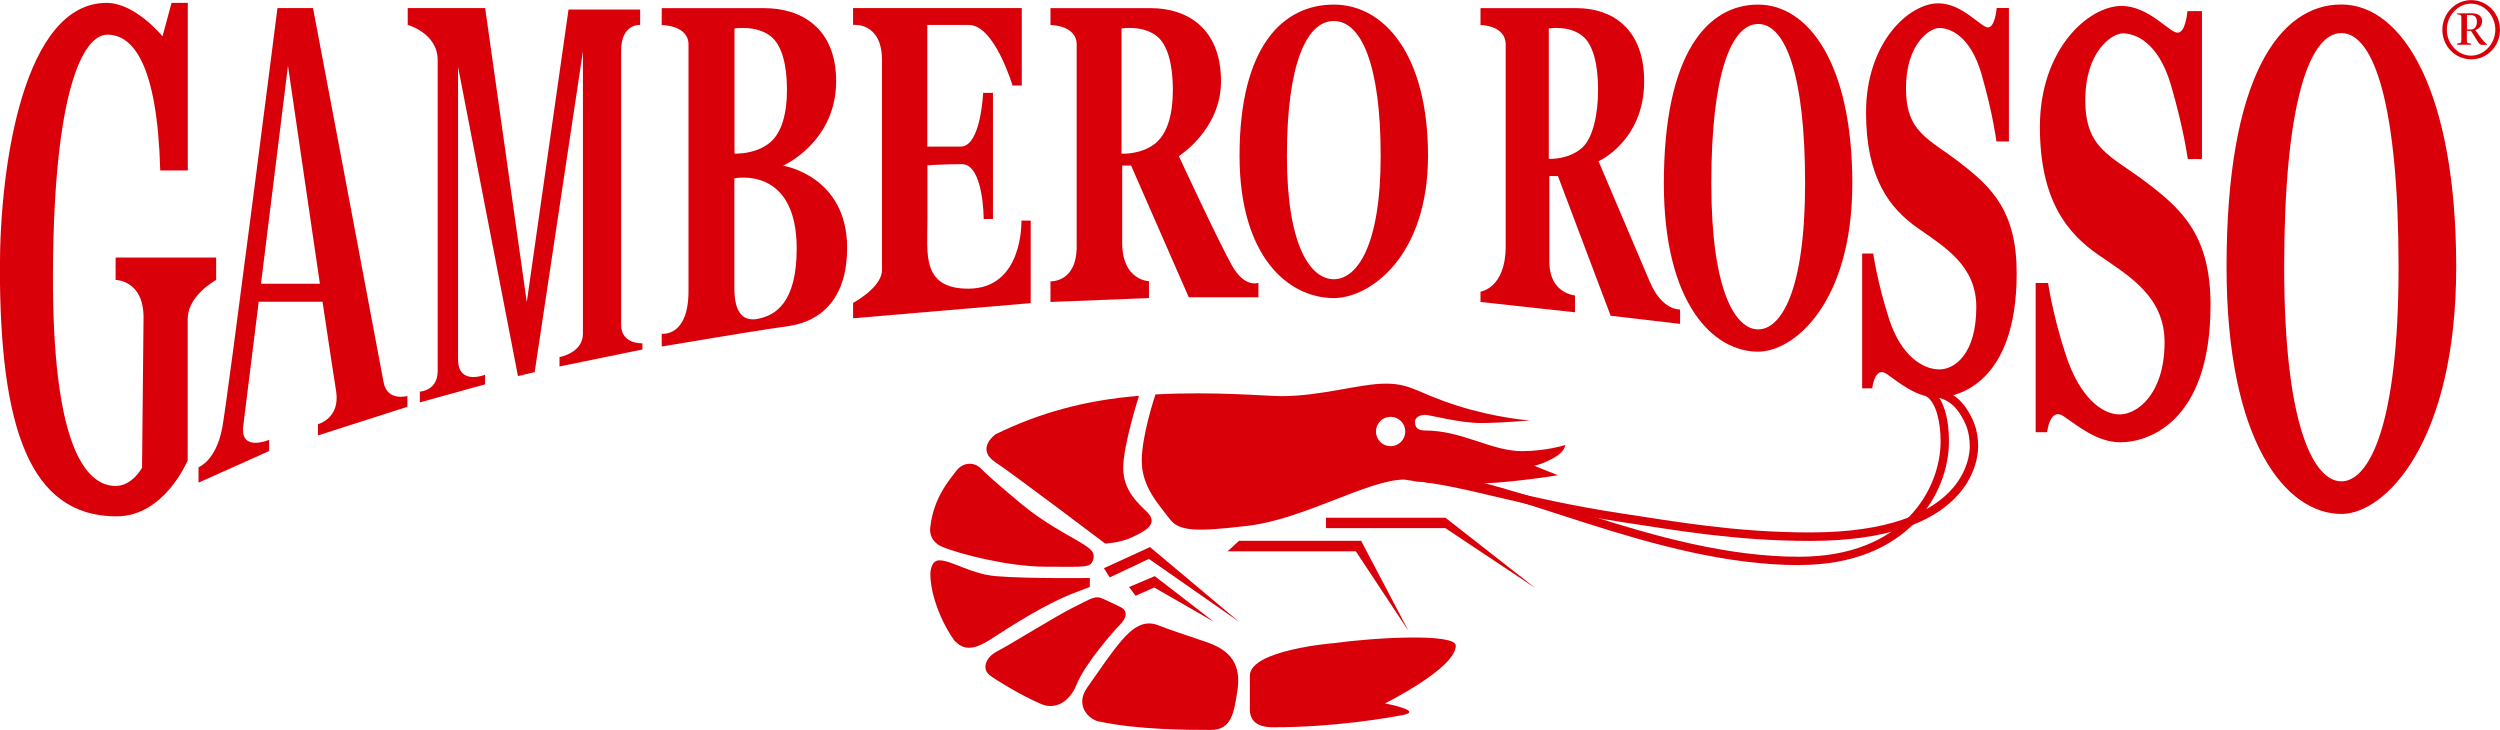
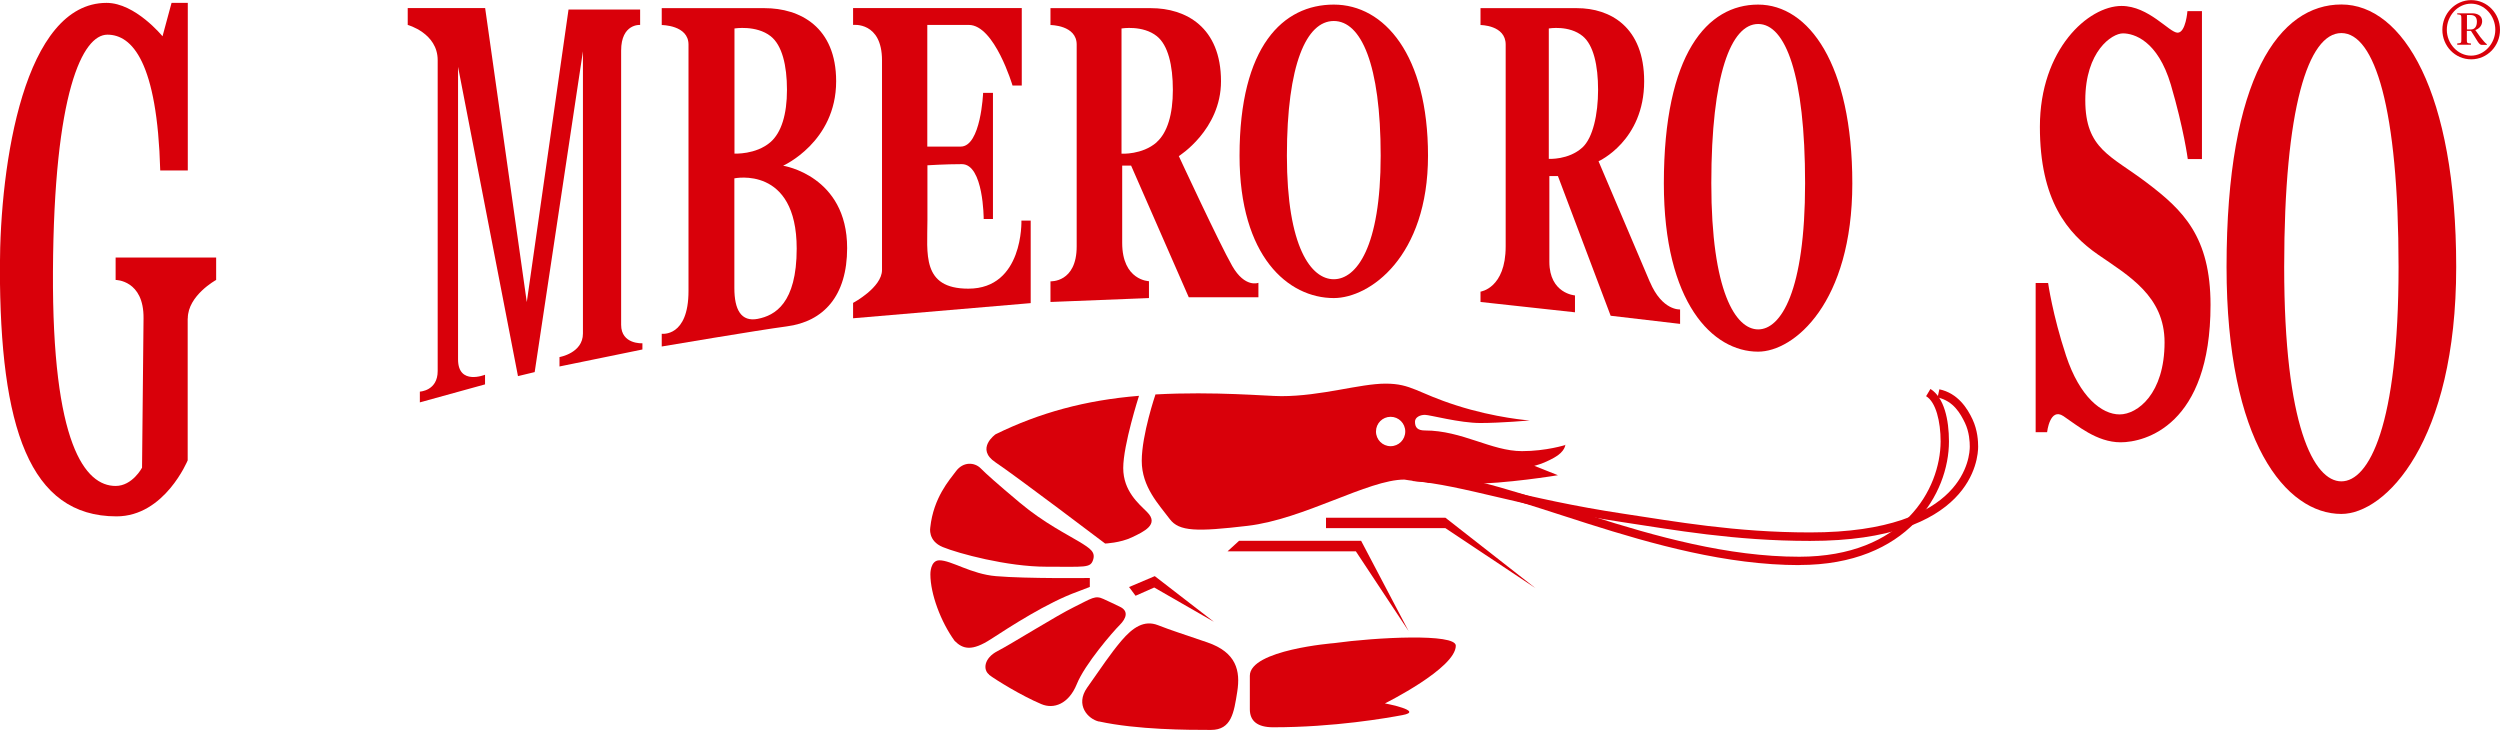
<svg xmlns="http://www.w3.org/2000/svg" width="137" height="40" viewBox="0 0 137 40" fill="none">
  <g clip-path="url(#clip0_184_3348)">
    <path d="M137 1.635C137 2.522 136.304 3.251 135.421 3.251C134.537 3.251 133.841 2.522 133.841 1.635C133.841 0.748 134.543 0.006 135.421 0.006C136.298 0.006 137 0.735 137 1.635ZM134.086 1.635C134.086 2.39 134.687 3.05 135.414 3.05C136.141 3.05 136.743 2.39 136.743 1.629C136.743 0.867 136.154 0.201 135.414 0.201C134.675 0.201 134.086 0.874 134.086 1.629V1.635ZM134.662 0.729H135.477C135.759 0.729 136.022 0.861 136.022 1.157C136.022 1.402 135.859 1.578 135.646 1.647L135.916 2.025C136.041 2.188 136.192 2.364 136.279 2.421V2.459H135.991C135.834 2.459 135.722 2.151 135.408 1.691H135.183V2.157C135.183 2.358 135.183 2.371 135.408 2.383V2.452H134.656V2.383C134.875 2.364 134.882 2.358 134.882 2.157V1.025C134.882 0.817 134.875 0.805 134.656 0.786V0.717L134.662 0.729ZM135.189 1.616H135.396C135.621 1.616 135.734 1.446 135.734 1.182C135.734 0.918 135.584 0.823 135.383 0.823H135.189V1.616Z" fill="#D9000A" />
    <path d="M10.285 17.454V25.227C10.285 25.227 9.025 28.297 6.386 28.297C1.611 28.297 -0.006 23.416 -0.006 14.668C-8.02148e-05 8.925 1.329 0.158 5.841 0.158C7.414 0.158 8.906 1.988 8.906 1.988L9.401 0.158H10.291V9.341H8.781C8.618 3.397 7.239 1.9 5.885 1.9C4.531 1.9 2.952 5.032 2.902 14.875C2.852 24.341 4.663 26.63 6.336 26.63C7.258 26.63 7.784 25.63 7.784 25.63L7.866 17.448C7.891 15.341 6.336 15.341 6.336 15.341V14.114H11.845V15.341C11.845 15.341 10.291 16.19 10.291 17.448L10.285 17.454Z" fill="#D9000A" />
-     <path d="M21.021 20.951C20.827 19.875 17.154 0.441 17.154 0.441H15.205C15.205 0.441 12.516 21.573 12.184 23.416C11.846 25.259 10.88 25.605 10.88 25.605V26.448L14.747 24.718V24.102C14.747 24.102 13.143 24.794 13.331 23.334C13.4 22.794 13.757 19.926 14.177 16.536H17.674C18.05 19.083 18.345 20.963 18.42 21.441C18.652 22.938 17.424 23.246 17.424 23.246V23.863L22.325 22.291V21.699C22.325 21.699 21.215 22.02 21.021 20.945V20.951ZM14.302 15.548C14.986 10.014 15.781 3.605 15.781 3.605C15.781 3.605 16.759 10.297 17.53 15.548H14.309H14.302Z" fill="#D9000A" />
    <path d="M23.008 22.045V21.46C23.008 21.46 23.985 21.422 23.985 20.334V3.297C23.985 1.812 22.343 1.366 22.343 1.366V0.441H26.586L28.868 16.555L31.155 0.523H35.079V1.366C35.079 1.366 34.038 1.284 34.038 2.775V17.8C34.038 18.882 35.204 18.812 35.204 18.812V19.152L30.66 20.083V19.567C30.66 19.567 31.945 19.353 31.945 18.278V2.812L29.3 20.391L28.385 20.611L25.101 3.662V19.693C25.101 21.14 26.58 20.536 26.58 20.536V21.064L23.001 22.052L23.008 22.045Z" fill="#D9000A" />
    <path d="M46.749 0.441V1.366C46.749 1.366 48.334 1.171 48.334 3.309V14.794C48.334 15.756 46.749 16.599 46.749 16.599V17.441L56.482 16.611V12.089H55.974C55.974 12.089 56.094 15.819 53.066 15.819C50.49 15.819 50.823 13.894 50.823 12.064V9.058C50.823 9.058 51.813 8.995 52.709 8.995C53.906 8.995 53.906 12.001 53.906 12.001H54.414V5.089H53.875C53.875 5.089 53.756 8.033 52.647 8.033H50.816V1.366H53.092C54.502 1.366 55.486 4.687 55.486 4.687H55.993V0.441H46.736H46.749Z" fill="#D9000A" />
    <path d="M101.507 10.051C101.507 3.522 99.12 0.252 96.343 0.252C93.567 0.252 91.179 2.931 91.179 10.051C91.179 16.592 93.849 19.271 96.343 19.271C98.324 19.271 101.507 16.592 101.507 10.051ZM96.349 18.051C95.115 18.051 93.78 15.988 93.78 10.044C93.78 4.101 94.858 1.315 96.349 1.315C97.841 1.315 98.919 4.101 98.919 10.044C98.919 15.988 97.584 18.051 96.349 18.051Z" fill="#D9000A" />
    <path d="M134.6 14.63C134.6 5.051 131.685 0.246 128.307 0.246C124.929 0.246 122.015 4.183 122.015 14.63C122.015 24.227 125.274 28.164 128.307 28.164C130.72 28.164 134.6 24.227 134.6 14.63ZM128.307 26.378C126.803 26.378 125.173 23.353 125.173 14.63C125.173 5.906 126.49 1.812 128.307 1.812C130.125 1.812 131.441 5.9 131.441 14.63C131.441 23.359 129.811 26.378 128.307 26.378Z" fill="#D9000A" />
-     <path d="M109.417 0.44C109.417 0.44 109.335 1.502 108.941 1.502C108.546 1.502 107.543 0.182 106.22 0.182C104.61 0.182 102.259 2.326 102.259 6.163C102.259 9.792 103.582 11.433 105.08 12.49C106.584 13.546 108.301 14.553 108.301 16.829C108.301 19.37 107.142 20.244 106.271 20.244C105.399 20.244 104.184 19.528 103.525 17.49C102.867 15.452 102.654 13.892 102.654 13.892H102.046V21.282H102.598C102.598 21.282 102.73 20.037 103.388 20.49C104.046 20.943 104.998 21.785 106.158 21.785C107.317 21.785 110.514 20.968 110.514 14.98C110.514 11.59 109.172 10.282 107.43 8.936C105.688 7.584 104.447 7.276 104.447 4.842C104.447 2.408 105.744 1.534 106.271 1.534C106.797 1.534 107.957 1.88 108.59 4.075C109.223 6.27 109.404 7.754 109.404 7.754H110.088V0.44H109.404H109.417Z" fill="#D9000A" />
    <path d="M119.871 0.609C119.871 0.609 119.783 1.792 119.332 1.792C118.881 1.792 117.753 0.326 116.261 0.326C114.443 0.326 111.786 2.697 111.786 6.949C111.786 10.961 113.278 12.779 114.976 13.955C116.675 15.125 118.618 16.238 118.618 18.76C118.618 21.572 117.138 22.71 116.154 22.71C115.171 22.71 113.967 21.748 113.221 19.496C112.476 17.238 112.237 15.509 112.237 15.509H111.554V23.685H112.181C112.181 23.685 112.331 22.307 113.077 22.804C113.823 23.301 114.895 24.238 116.211 24.238C117.527 24.238 121.137 23.332 121.137 16.71C121.137 12.961 119.62 11.509 117.652 10.018C115.684 8.521 114.274 8.182 114.274 5.49C114.274 2.798 115.741 1.829 116.336 1.829C116.932 1.829 118.242 2.213 118.962 4.641C119.677 7.075 119.89 8.716 119.89 8.716H120.667V0.609H119.89H119.871Z" fill="#D9000A" />
    <path d="M69.769 39.855C73.129 39.855 76.012 39.345 76.852 39.188C78.086 38.961 75.893 38.546 75.893 38.546C75.893 38.546 79.778 36.622 79.778 35.383C79.778 34.697 75.416 34.924 73.097 35.244C73.097 35.244 68.491 35.609 68.491 37.031V38.867C68.491 39.509 68.904 39.855 69.769 39.855Z" fill="#D9000A" />
    <path d="M60.224 39.535C62.324 39.994 65.106 40 66.36 40C67.488 40 67.62 39.051 67.801 37.906C67.983 36.761 67.757 35.749 66.159 35.202C64.561 34.654 64.285 34.579 63.452 34.258C62.706 33.969 62.085 34.371 61.452 35.114C60.826 35.856 60.387 36.535 59.578 37.68C58.901 38.636 59.629 39.409 60.224 39.541V39.535Z" fill="#D9000A" />
    <path d="M54.195 36.975C54.552 37.246 55.974 38.126 57.065 38.585C57.742 38.874 58.563 38.585 59.008 37.491C59.447 36.397 60.995 34.61 61.364 34.246C61.728 33.881 61.86 33.478 61.364 33.246C60.869 33.013 60.926 33.032 60.468 32.824C60.011 32.61 59.835 32.786 58.864 33.264C57.886 33.742 55.41 35.296 54.665 35.68C53.919 36.063 53.856 36.705 54.207 36.969L54.195 36.975Z" fill="#D9000A" />
    <path d="M50.985 31.479C50.985 32.535 51.55 34.07 52.314 35.12C52.772 35.579 53.261 35.699 54.301 35.026C55.341 34.353 57.372 33.026 59.052 32.422C59.34 32.315 59.722 32.164 59.722 32.164V31.674C59.722 31.674 56.269 31.718 54.577 31.573C53.223 31.46 52.132 30.705 51.481 30.705C50.967 30.705 50.985 31.472 50.985 31.472V31.479Z" fill="#D9000A" />
    <path d="M52.377 25.836C52.032 26.302 51.155 27.27 50.979 28.905C50.979 28.905 50.829 29.641 51.669 29.981C52.508 30.327 55.191 31.056 57.334 31.056C59.478 31.056 59.747 31.132 59.898 30.692C60.048 30.251 59.747 30.056 59.152 29.692C58.556 29.327 57.203 28.654 55.899 27.559C54.596 26.465 54.063 25.987 53.737 25.66C53.411 25.333 52.784 25.276 52.377 25.836Z" fill="#D9000A" />
    <path d="M62.411 21.691C59.484 21.93 56.971 22.616 54.558 23.798C54.558 23.798 53.43 24.591 54.558 25.339C55.686 26.094 60.562 29.786 60.562 29.786C60.562 29.786 61.383 29.754 62.029 29.446C62.674 29.138 63.545 28.742 62.862 28.062C62.417 27.616 61.553 26.918 61.553 25.647C61.553 24.377 62.417 21.691 62.417 21.691H62.411Z" fill="#D9000A" />
    <path d="M72.665 28.371H79.208L84.147 32.233L79.208 28.943H72.665V28.371Z" fill="#D9000A" />
    <path d="M67.902 29.635H74.589L77.196 34.591L74.301 30.213H67.269L67.902 29.635Z" fill="#D9000A" />
-     <path d="M60.493 31.138L63.019 29.98L67.901 34.075L62.962 30.628L60.813 31.641L60.493 31.138Z" fill="#D9000A" />
    <path d="M61.872 32.17L63.282 31.572L66.522 34.075L63.251 32.195L62.229 32.648L61.872 32.17Z" fill="#D9000A" />
    <path d="M98.605 30.968C90.639 30.962 82.486 26.434 78.23 26.453V26.723V25.994C82.711 26.013 90.771 30.516 98.605 30.509C104.315 30.503 106.333 26.805 106.346 24.195C106.346 23.101 106.089 22.031 105.55 21.711L105.788 21.314C106.54 21.78 106.803 23 106.803 24.189C106.803 25.61 106.245 27.302 104.936 28.642C103.626 29.987 101.564 30.962 98.612 30.962H98.605V30.968Z" fill="#D9000A" />
    <path d="M99.182 29.642C95.04 29.642 91.693 29.032 88.935 28.617C83.395 27.78 80.142 26.573 77.409 26.359L77.447 25.9C80.267 26.126 83.489 27.334 89.004 28.158C91.774 28.573 95.083 29.177 99.189 29.177C103.526 29.177 105.7 28.089 106.797 26.982C107.894 25.875 107.944 24.711 107.944 24.472C107.944 24.215 107.919 23.68 107.681 23.177C107.436 22.674 107.06 21.976 106.183 21.78L106.133 22.007L106.277 21.334C107.292 21.548 107.813 22.378 108.095 22.982C108.377 23.586 108.402 24.189 108.402 24.479C108.402 24.78 108.333 26.089 107.123 27.309C105.914 28.529 103.601 29.642 99.195 29.642H99.182Z" fill="#D9000A" />
    <path d="M85.795 24.382C85.795 24.382 84.736 24.722 83.407 24.722C81.721 24.722 80.129 23.59 78.086 23.59C77.679 23.59 77.541 23.42 77.541 23.111C77.541 22.866 77.817 22.734 78.086 22.734C78.356 22.734 79.991 23.181 81.12 23.181C82.248 23.181 83.833 23.042 83.833 23.042C83.833 23.042 81.966 22.91 79.816 22.218C77.666 21.533 77.347 21.023 75.93 21.023C74.514 21.023 72.414 21.709 70.22 21.709C69.412 21.709 66.585 21.439 63.32 21.615C63.32 21.615 62.568 23.822 62.568 25.256C62.568 26.69 63.508 27.646 64.103 28.445C64.617 29.13 65.589 29.143 68.365 28.816C71.449 28.457 74.977 26.281 76.958 26.281C76.958 26.281 78.287 26.52 80.399 26.52C82.511 26.52 85.375 26.042 85.375 26.042L84.078 25.527C84.078 25.527 84.554 25.426 85.168 25.08C85.782 24.74 85.782 24.363 85.782 24.363L85.795 24.382ZM76.206 24.451C75.761 24.451 75.404 24.093 75.404 23.646C75.404 23.2 75.761 22.841 76.206 22.841C76.651 22.841 77.008 23.2 77.008 23.646C77.008 24.093 76.651 24.451 76.206 24.451Z" fill="#D9000A" />
    <path d="M67.525 14.573C66.823 13.347 64.599 8.554 64.599 8.554C64.599 8.554 66.911 7.114 66.911 4.454C66.911 1.479 64.975 0.447 63.075 0.447H57.566V1.372C57.566 1.372 59.002 1.372 59.002 2.441V13.504C59.002 15.504 57.566 15.416 57.566 15.416V16.548L62.963 16.334V15.409C62.963 15.409 61.496 15.378 61.496 13.309V9.076H61.985L65.144 16.29H68.961V15.498C68.961 15.498 68.227 15.8 67.525 14.573ZM63.383 7.799C62.593 8.491 61.459 8.422 61.459 8.422V1.56C61.459 1.56 62.624 1.365 63.395 1.982C64.009 2.472 64.273 3.579 64.273 4.925C64.273 6.271 63.972 7.271 63.383 7.793V7.799Z" fill="#D9000A" />
    <path d="M90.414 15.454C89.869 14.164 87.6 8.837 87.6 8.837C87.6 8.837 90.1 7.724 90.1 4.454C90.1 1.479 88.245 0.447 86.415 0.447H81.132V1.372C81.132 1.372 82.511 1.372 82.511 2.441V13.504C82.511 15.8 81.132 15.982 81.132 15.982V16.548L86.309 17.114V16.189C86.309 16.189 84.905 16.095 84.905 14.347V9.649H85.375L88.264 17.303L92.069 17.749V16.957C92.069 16.957 91.091 17.045 90.414 15.447V15.454ZM86.716 8.082C85.958 8.774 84.874 8.705 84.874 8.705V1.56C84.874 1.56 85.989 1.365 86.735 1.982C87.324 2.472 87.575 3.579 87.575 4.925C87.575 6.271 87.287 7.554 86.722 8.076L86.716 8.082Z" fill="#D9000A" />
    <path d="M42.913 9.082C42.913 9.082 45.821 7.787 45.821 4.454C45.821 1.479 43.84 0.447 41.898 0.447H36.263V1.372C36.263 1.372 37.73 1.372 37.73 2.441V15.944C37.73 18.498 36.263 18.29 36.263 18.29V18.988C36.263 18.988 41.534 18.095 43.107 17.887C45.144 17.623 46.423 16.208 46.423 13.592C46.423 9.623 42.919 9.082 42.919 9.082H42.913ZM40.249 1.56C40.249 1.56 41.44 1.365 42.23 1.982C42.856 2.472 43.126 3.579 43.126 4.925C43.126 6.271 42.819 7.271 42.217 7.793C41.409 8.485 40.249 8.416 40.249 8.416V1.56ZM41.534 17.472C40.606 17.655 40.243 16.963 40.243 15.787V9.774C40.243 9.774 43.659 9.051 43.659 13.623C43.659 16.63 42.462 17.29 41.528 17.472H41.534Z" fill="#D9000A" />
    <path d="M78.255 8.535C78.255 3.019 75.868 0.252 73.091 0.252C70.315 0.252 67.927 2.522 67.927 8.535C67.927 14.063 70.597 16.334 73.091 16.334C75.072 16.334 78.255 14.063 78.255 8.535ZM73.091 15.302C71.856 15.302 70.522 13.56 70.522 8.535C70.522 3.51 71.6 1.151 73.091 1.151C74.583 1.151 75.661 3.51 75.661 8.535C75.661 13.56 74.326 15.302 73.091 15.302Z" fill="#D9000A" />
  </g>
  <defs>
    <clipPath id="clip0_184_3348">
      <rect width="137" height="40" fill="white" />
    </clipPath>
  </defs>
</svg>